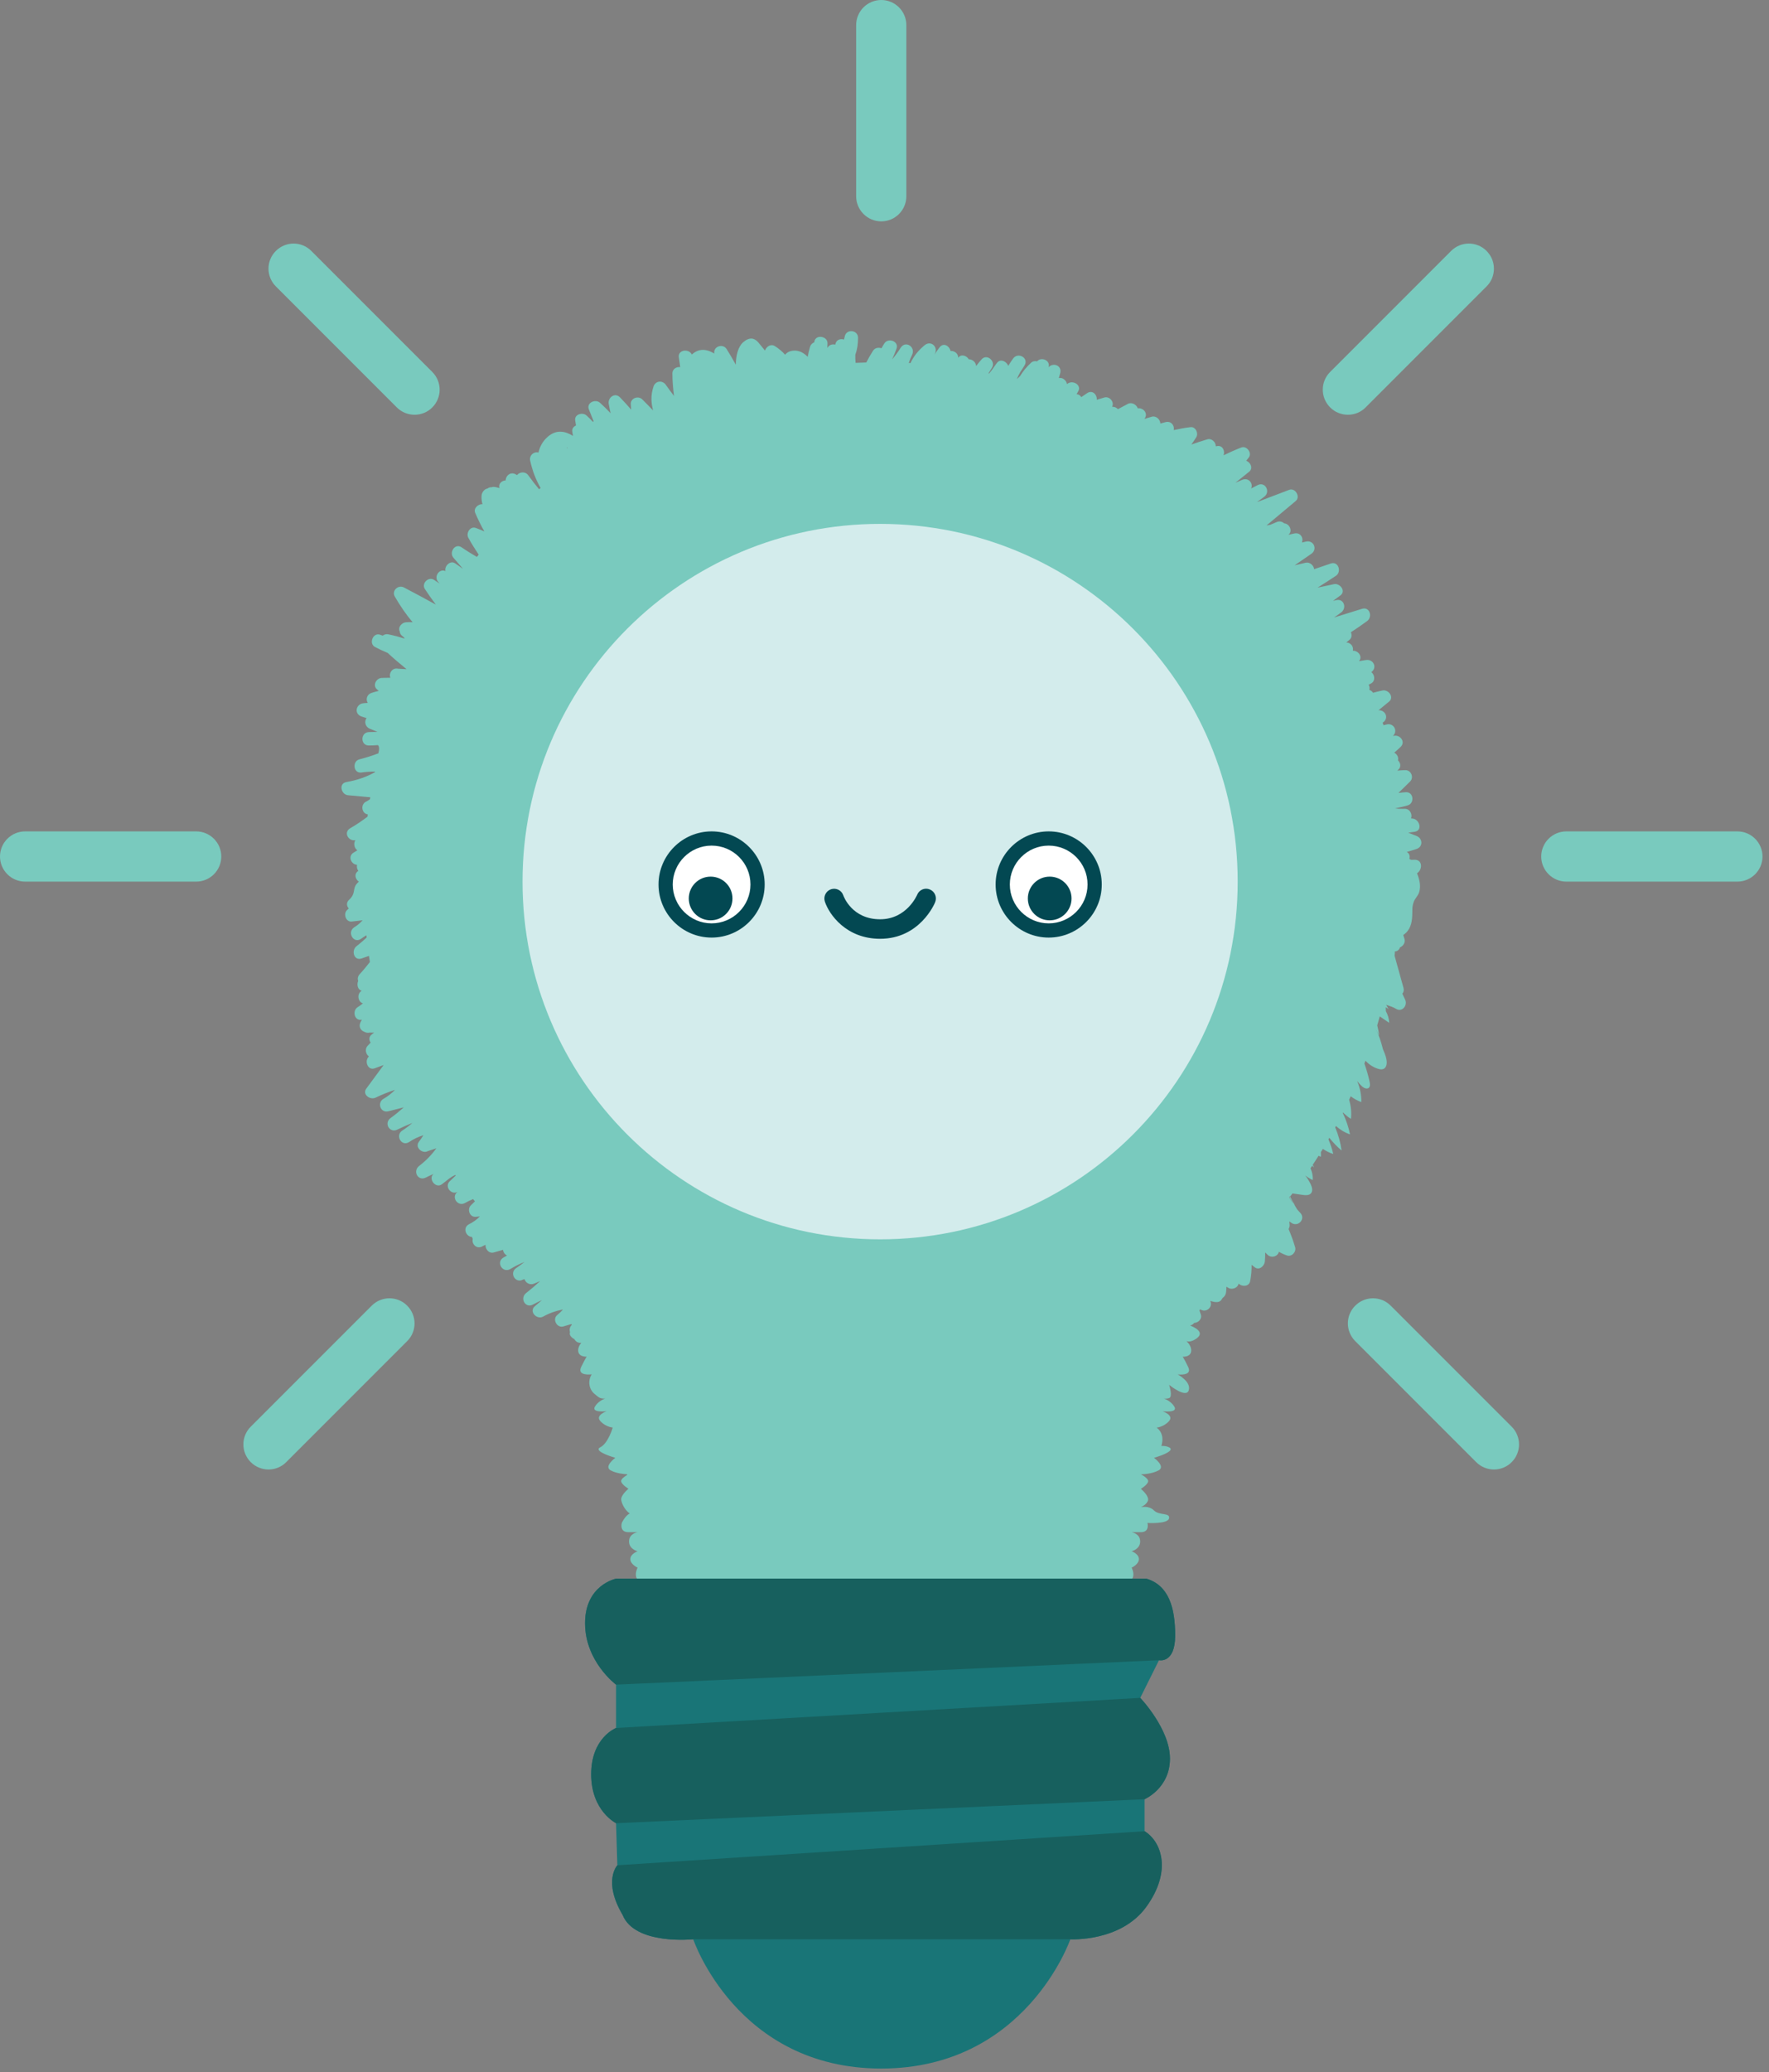
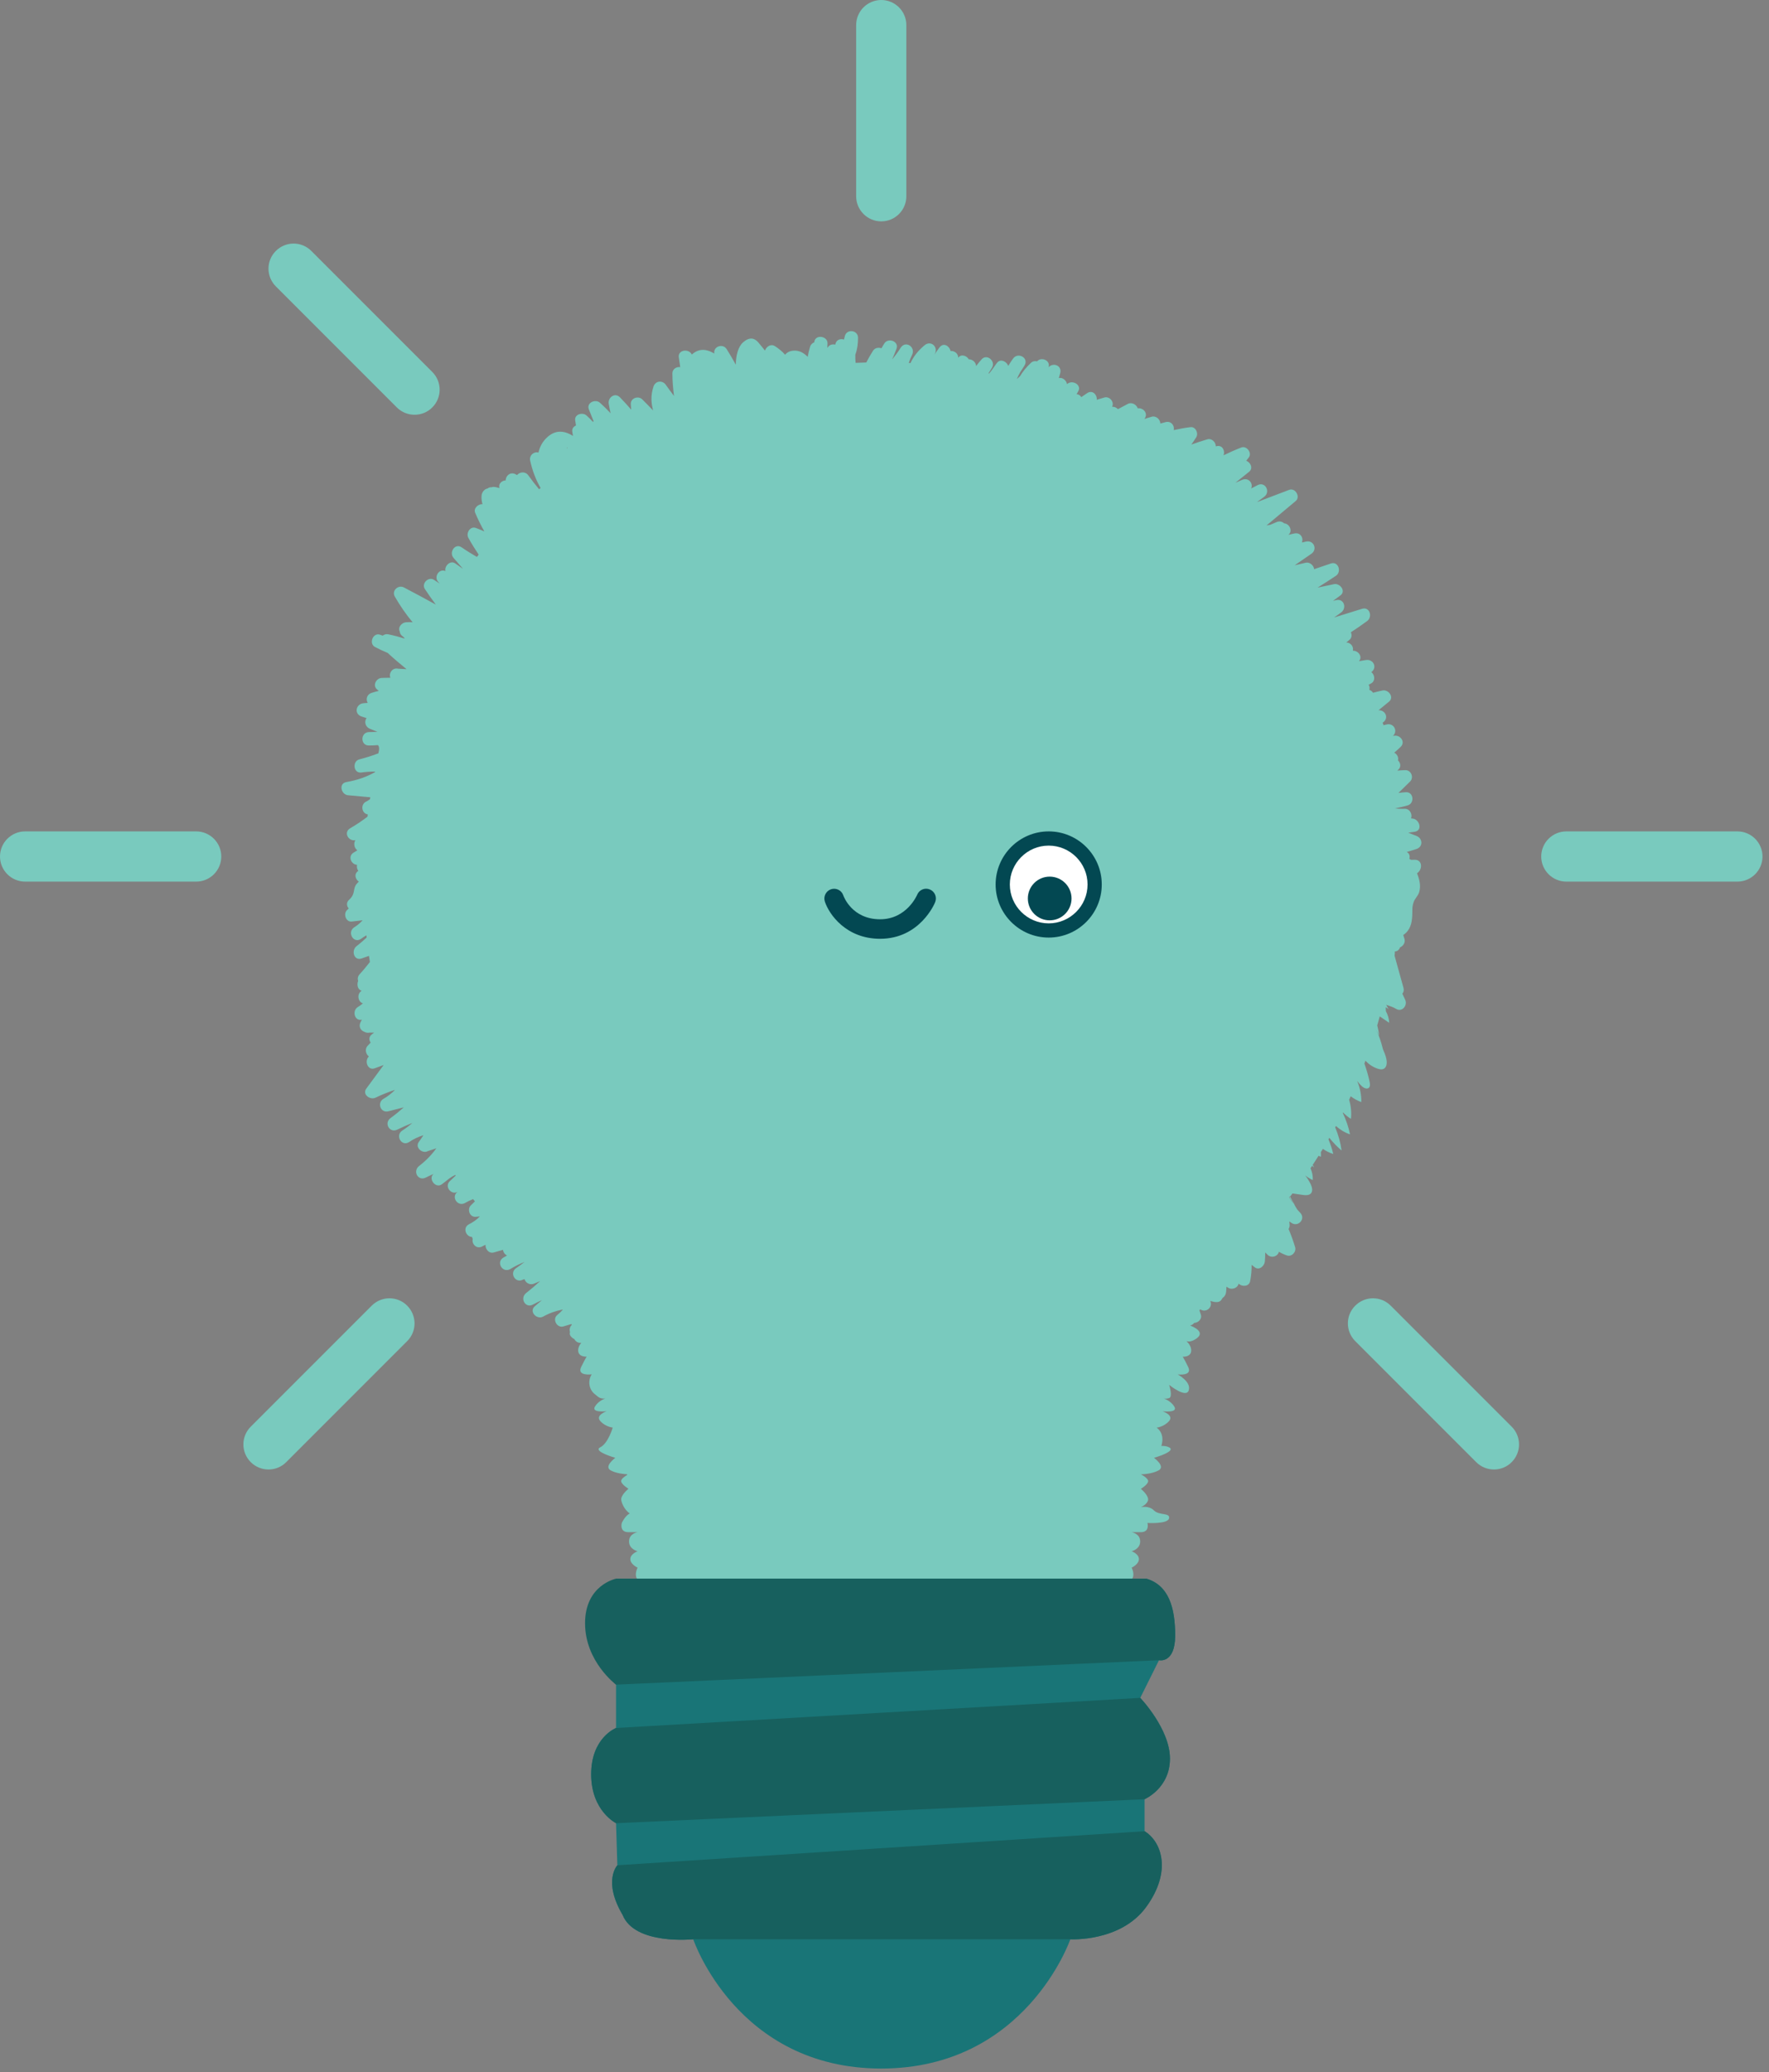
<svg xmlns="http://www.w3.org/2000/svg" width="234" height="274" viewBox="0 0 234 274" fill="none">
  <rect x="0" y="0" width="234" height="274" fill="#808080" stroke="none" />
  <g clip-path="url(#clip0_54_1806)">
    <path d="M187.13 113.68C186.97 113.69 186.8 113.69 186.64 113.69C186.57 113.63 186.5 113.6 186.42 113.57C186.52 113.27 186.47 112.94 186.2 112.72C186.16 112.69 186.13 112.66 186.09 112.64C186.52 112.53 186.95 112.4 187.39 112.25C188.26 111.95 188.19 110.86 187.39 110.54C187.02 110.39 186.65 110.25 186.28 110.1C186.56 110.06 186.84 110.02 187.13 109.98C188.21 109.82 187.78 108.36 186.9 108.24C186.82 108.23 186.73 108.22 186.65 108.21C186.85 107.7 186.53 106.96 185.85 106.94C185.4 106.96 184.95 106.93 184.51 106.89C185.07 106.78 185.63 106.66 186.21 106.49C187.14 106.22 187 104.7 185.98 104.75C185.63 104.77 185.3 104.8 184.98 104.85C185.49 104.35 186.01 103.84 186.52 103.34C187.06 102.81 186.67 101.81 185.89 101.83C185.53 101.84 185.17 101.86 184.82 101.89C184.86 101.85 184.9 101.82 184.95 101.78C185.38 101.41 185.26 100.86 184.92 100.54C185.03 100.15 184.81 99.72 184.43 99.52C184.71 99.28 184.99 99.03 185.27 98.76C185.96 98.1 185.22 97.14 184.41 97.28C184.35 97.29 184.3 97.3 184.25 97.31C184.93 96.71 184.42 95.6 183.47 95.78C183.31 95.81 183.16 95.85 183 95.89C182.98 95.78 182.94 95.66 182.88 95.56C182.9 95.55 182.91 95.54 182.93 95.53C183.77 94.96 183.26 93.87 182.35 93.91C182.81 93.53 183.27 93.15 183.73 92.78C184.47 92.18 183.65 91.13 182.87 91.3C182.45 91.39 182.03 91.49 181.62 91.6C181.51 91.42 181.34 91.29 181.13 91.21C181.2 90.97 181.16 90.74 181.04 90.54C181.15 90.48 181.26 90.42 181.36 90.37C181.97 90.04 181.85 89.22 181.4 88.87C182.22 88.26 181.67 87.13 180.7 87.27C180.38 87.31 180.07 87.38 179.76 87.43C180.29 86.82 179.66 86.01 178.95 86.04C179.09 85.51 178.67 84.96 178.09 84.95C178.24 84.83 178.38 84.71 178.53 84.58C178.83 84.32 178.83 83.92 178.69 83.6C179.42 83.13 180.13 82.64 180.84 82.12C181.59 81.57 181.19 80.18 180.16 80.5C178.93 80.88 177.69 81.26 176.46 81.65C176.78 81.43 177.11 81.21 177.42 80.97C178.18 80.39 177.78 79.1 176.74 79.35C176.6 79.38 176.47 79.41 176.33 79.45C176.66 79.21 176.99 78.97 177.32 78.72C178.08 78.13 177.23 77.08 176.46 77.24C175.73 77.39 175 77.55 174.28 77.7C175.1 77.19 175.91 76.67 176.72 76.13C177.5 75.6 177.04 74.17 176.04 74.51C175.3 74.76 174.57 75.01 173.83 75.26C173.79 74.76 173.25 74.28 172.7 74.41C172.22 74.52 171.73 74.64 171.25 74.75C171.99 74.24 172.73 73.73 173.47 73.22C174.3 72.64 173.79 71.41 172.79 71.6C172.59 71.64 172.4 71.69 172.21 71.73C172.46 71.12 172.02 70.36 171.2 70.54C170.94 70.6 170.68 70.66 170.42 70.72C170.43 70.71 170.43 70.71 170.44 70.7C171.04 70.22 170.56 69.23 169.87 69.2C169.62 68.97 169.24 68.86 168.85 69.04C168.58 69.16 168.32 69.27 168.05 69.38C167.88 69.41 167.7 69.44 167.53 69.48C168.82 68.4 170.11 67.33 171.39 66.25C172.06 65.69 171.34 64.46 170.53 64.77C169.11 65.31 167.69 65.85 166.27 66.39C166.59 66.16 166.9 65.92 167.22 65.69C168.12 65.03 167.35 63.6 166.33 64.16C166.06 64.31 165.78 64.45 165.5 64.59C165.81 63.91 165.14 63.07 164.28 63.46C163.99 63.59 163.71 63.71 163.42 63.83C164.02 63.35 164.62 62.86 165.23 62.38C165.8 61.92 165.42 61.13 164.85 60.92C164.97 60.77 165.08 60.62 165.2 60.47C165.64 59.87 164.9 58.9 164.2 59.17C163.39 59.48 162.61 59.83 161.85 60.2C162.05 59.65 161.77 58.91 161.07 58.97C160.98 58.98 160.9 58.99 160.82 59.01C160.83 58.47 160.29 57.92 159.7 58.09C158.99 58.3 158.29 58.53 157.59 58.78C157.81 58.47 158.03 58.15 158.24 57.81C158.56 57.29 158.16 56.4 157.48 56.48C156.72 56.57 155.98 56.71 155.26 56.87C155.39 56.27 154.92 55.64 154.2 55.81C153.96 55.87 153.72 55.94 153.49 56C153.48 55.47 152.93 54.94 152.36 55.1C152.03 55.19 151.7 55.3 151.38 55.4C151.4 55.36 151.43 55.33 151.45 55.29C151.87 54.61 151.21 53.89 150.5 53.99C150.34 53.51 149.72 53.12 149.18 53.41C148.74 53.64 148.31 53.87 147.88 54.1C147.68 53.89 147.4 53.76 147.11 53.79C147.43 53.15 146.78 52.36 146.08 52.56C145.75 52.66 145.41 52.76 145.08 52.86C145.14 52.2 144.51 51.51 143.81 51.98C143.55 52.16 143.29 52.33 143.03 52.51C142.9 52.29 142.69 52.13 142.41 52.13C142.46 52.03 142.52 51.93 142.57 51.83C143.2 50.95 141.9 50.16 141.18 50.76C141.17 50.77 141.15 50.78 141.14 50.8C141.07 50.31 140.55 49.86 140.06 49.99C140.13 49.77 140.19 49.55 140.25 49.31C140.48 48.32 139.31 47.89 138.7 48.56C139 47.66 137.74 47.13 137.18 47.78C136.91 47.71 136.61 47.75 136.37 47.98C135.77 48.54 135.31 49.1 134.94 49.72C134.8 49.86 134.65 49.99 134.5 50.12C134.64 49.8 134.8 49.49 134.97 49.18C135.16 48.9 135.35 48.61 135.53 48.31C136.12 47.31 134.65 46.51 134 47.42C133.76 47.75 133.56 48.07 133.37 48.38C133.37 48.38 133.37 48.38 133.37 48.39C133.18 47.8 132.34 47.38 131.89 47.97C131.84 48.03 131.8 48.09 131.75 48.15C131.72 48.2 131.69 48.23 131.66 48.28C131.59 48.37 131.53 48.46 131.47 48.55C131.27 48.84 131.07 49.12 130.84 49.38C130.81 49.37 130.78 49.37 130.75 49.36C130.93 49.1 131.1 48.83 131.24 48.58C131.71 47.73 130.54 46.74 129.85 47.51C129.58 47.8 129.35 48.1 129.12 48.4C129.09 47.88 128.61 47.49 128.15 47.51C127.87 47.03 127.17 46.77 126.76 47.28C126.75 47.29 126.75 47.3 126.74 47.31C126.79 46.77 126.25 46.36 125.74 46.41C125.6 45.76 124.82 45.25 124.3 45.91C124.25 45.97 124.21 46.03 124.16 46.09C124.16 46.1 124.15 46.1 124.15 46.11C123.94 46.38 123.76 46.65 123.6 46.91C123.63 46.85 123.66 46.79 123.69 46.72C124.09 45.8 123.1 44.98 122.3 45.65C121.43 46.38 120.84 47.13 120.44 48C120.36 48 120.29 47.99 120.21 47.99C120.33 47.61 120.49 47.24 120.67 46.87C121.11 45.85 119.77 44.99 119.14 45.98C118.79 46.54 118.41 47.04 118.01 47.52C118.22 47.07 118.41 46.6 118.59 46.1C118.94 45.13 117.49 44.6 116.97 45.42C116.84 45.63 116.71 45.84 116.6 46.05C116.22 45.91 115.73 45.98 115.48 46.38C115.15 46.89 114.86 47.41 114.59 47.93C114.12 47.94 113.65 47.96 113.18 47.98C113.14 47.63 113.13 47.27 113.14 46.91C113.39 46.23 113.5 45.49 113.5 44.65C113.49 43.65 112.04 43.45 111.76 44.41C111.71 44.58 111.68 44.74 111.64 44.9C111.2 44.75 110.65 44.9 110.51 45.47C110.5 45.5 110.5 45.53 110.49 45.57C110.18 45.49 109.81 45.56 109.61 45.79C109.55 45.86 109.5 45.93 109.44 46C109.44 45.8 109.45 45.61 109.46 45.41C109.5 44.43 107.88 44.18 107.72 45.17C107.72 45.2 107.71 45.23 107.71 45.26C107.46 45.36 107.24 45.56 107.16 45.83C107.02 46.29 106.92 46.73 106.84 47.18C106.38 46.71 105.84 46.39 105.21 46.36C104.58 46.34 104.14 46.55 103.85 46.9C103.48 46.48 103.04 46.11 102.51 45.77C101.99 45.43 101.41 45.8 101.21 46.3C101.2 46.32 101.2 46.34 101.19 46.36C100.89 45.98 100.6 45.62 100.31 45.28C100.3 45.27 100.29 45.27 100.29 45.26C99.79 44.68 99.14 44.53 98.3 45.26C97.65 45.83 97.35 46.96 97.33 48.22C96.95 47.53 96.55 46.84 96.12 46.16C95.62 45.36 94.31 45.82 94.49 46.75C93.75 46.3 92.99 46.11 92.26 46.4C91.96 46.52 91.72 46.69 91.52 46.88C91.5 46.84 91.47 46.8 91.44 46.76C91.01 46.09 89.68 46.28 89.79 47.21C89.85 47.66 89.91 48.1 89.98 48.54C89.48 48.47 88.93 48.8 88.94 49.39C88.95 50.41 89.03 51.39 89.16 52.36C88.79 51.87 88.42 51.38 88.07 50.88C87.63 50.25 86.71 50.34 86.45 51.09C86.05 52.28 86.13 53.29 86.39 54.27C85.91 53.78 85.44 53.28 84.95 52.8C84.42 52.29 83.41 52.64 83.44 53.43C83.45 53.69 83.48 53.93 83.5 54.17C83.02 53.62 82.53 53.07 82 52.53C81.33 51.85 80.39 52.57 80.52 53.39C80.59 53.82 80.68 54.23 80.77 54.64C80.33 54.17 79.87 53.71 79.37 53.26C78.77 52.71 77.55 53.24 77.89 54.12C78.1 54.66 78.31 55.19 78.53 55.72C78.49 55.73 78.45 55.74 78.41 55.76C78.16 55.48 77.89 55.21 77.59 54.94C77.09 54.48 75.98 54.75 76.08 55.57C76.11 55.81 76.16 56.03 76.19 56.26C75.89 56.39 75.65 56.66 75.7 57.04C75.72 57.25 75.76 57.44 75.8 57.64C74.75 56.98 73.59 56.78 72.48 57.73C71.79 58.32 71.4 59.05 71.23 59.84C70.63 59.67 69.98 60.2 70.13 60.91C70.43 62.26 70.88 63.44 71.51 64.52C71.44 64.57 71.37 64.63 71.31 64.69C70.82 64.11 70.35 63.5 69.89 62.86C69.48 62.28 68.73 62.4 68.39 62.82C68.33 62.78 68.26 62.75 68.2 62.71C67.55 62.35 66.9 62.86 66.89 63.52C66.37 63.55 65.89 63.96 66.07 64.54C65.83 64.46 65.58 64.4 65.32 64.38C65.22 64.37 65.13 64.39 65.03 64.43C64.83 64.41 64.65 64.47 64.49 64.59C64.06 64.66 63.73 65.12 63.7 65.53C63.67 65.92 63.72 66.3 63.82 66.67C63.26 66.61 62.61 67.22 62.85 67.79C63.22 68.66 63.62 69.48 64.07 70.27C63.71 70.11 63.34 69.95 62.95 69.81C62.19 69.53 61.61 70.48 61.95 71.11C62.38 71.89 62.84 72.62 63.32 73.34C63.24 73.44 63.16 73.54 63.08 73.64C62.4 73.24 61.72 72.83 61.06 72.37C60.19 71.77 59.36 73.04 59.99 73.76C60.41 74.24 60.82 74.72 61.24 75.21C60.91 74.98 60.57 74.75 60.24 74.51C59.58 74.02 58.76 74.84 58.92 75.51C58.09 75.13 57.35 76.27 57.97 76.95C58.04 77.02 58.1 77.09 58.17 77.17C57.92 77 57.66 76.84 57.41 76.67C56.67 76.19 55.72 77.15 56.2 77.88C56.66 78.59 57.15 79.27 57.65 79.94C56.25 79.17 54.85 78.42 53.44 77.68C52.67 77.28 51.77 78.1 52.23 78.89C52.94 80.12 53.71 81.24 54.58 82.28C54.31 82.26 54.02 82.25 53.7 82.28C53.12 82.33 52.59 82.95 52.89 83.52C52.89 83.71 52.98 83.91 53.2 84.09C53.26 84.14 53.32 84.18 53.38 84.23C53.38 84.23 53.38 84.23 53.39 84.23C53.44 84.3 53.49 84.37 53.54 84.44C52.84 84.22 52.12 84.03 51.35 83.87C51.07 83.81 50.82 83.9 50.62 84.05C50.51 84.01 50.4 83.97 50.29 83.93C49.35 83.58 48.73 85.09 49.61 85.55C50.16 85.84 50.72 86.1 51.28 86.33C52.09 87.08 52.93 87.79 53.78 88.48C53.41 88.46 53.04 88.44 52.67 88.42C51.9 88.24 51.39 89.02 51.64 89.62C51.26 89.62 50.88 89.62 50.49 89.64C49.77 89.67 49.26 90.61 49.86 91.15C49.94 91.22 50.02 91.28 50.1 91.35C49.78 91.43 49.46 91.51 49.14 91.62C48.55 91.81 48.35 92.44 48.64 92.94C48.44 92.96 48.25 92.96 48.04 92.99C47.07 93.11 46.82 94.38 47.8 94.73C48.03 94.81 48.26 94.87 48.49 94.95C48.16 95.38 48.3 96.1 48.92 96.36C49.26 96.5 49.59 96.63 49.93 96.76C49.68 96.78 49.42 96.78 49.16 96.79C49.03 96.79 48.9 96.8 48.79 96.8C47.66 96.84 47.65 98.58 48.79 98.57C49.2 98.57 49.6 98.55 49.99 98.52C50.18 98.7 50.2 99.06 50.05 99.61C49.22 99.93 48.38 100.19 47.52 100.41C46.59 100.67 46.73 102.24 47.76 102.15C48.38 102.06 49 102.02 49.62 102.02C49.61 102.05 49.61 102.08 49.6 102.1C48.45 102.75 47.22 103.16 45.81 103.41C44.76 103.59 45.12 105.07 46.04 105.15C47.02 105.24 48 105.33 48.98 105.42C48.97 105.51 48.95 105.59 48.94 105.68C48.81 105.77 48.67 105.86 48.54 105.94C47.61 106.28 47.82 107.58 48.65 107.68C48.64 107.78 48.63 107.89 48.61 107.99C47.89 108.53 47.14 109.05 46.33 109.51C45.39 110.05 46.09 111.28 47.01 111.09C46.73 111.52 46.87 112.17 47.27 112.43C47.11 112.53 46.96 112.63 46.8 112.72C45.96 113.2 46.45 114.31 47.23 114.35C47.17 114.64 47.23 114.94 47.4 115.15C46.81 115.53 46.98 116.24 47.46 116.57C47.36 116.67 47.26 116.78 47.17 116.88C46.62 117.57 47.08 118.15 46.18 118.97C45.78 119.33 45.85 119.8 46.13 120.12C46.05 120.19 45.98 120.27 45.9 120.34C45.39 120.83 45.74 121.94 46.53 121.85C47.01 121.79 47.49 121.74 47.97 121.68C47.64 122.04 47.27 122.36 46.83 122.63C45.9 123.27 46.75 124.78 47.72 124.16C47.96 123.98 48.21 123.82 48.47 123.67C48.48 123.77 48.49 123.86 48.5 123.96C48.09 124.35 47.66 124.72 47.16 125.11C46.44 125.66 46.8 127.09 47.84 126.73C48.16 126.62 48.49 126.51 48.81 126.39C48.85 126.66 48.89 126.93 48.93 127.2C48.5 127.75 48.06 128.29 47.58 128.81C47.31 129.1 47.28 129.43 47.38 129.7C47.17 130.18 47.31 130.87 47.84 131C47.83 131.01 47.82 131.02 47.8 131.03C47.16 131.46 47.37 132.51 48.01 132.67C47.78 132.86 47.54 133.03 47.28 133.19C46.55 133.71 46.93 135.07 47.87 134.82C47.81 134.93 47.75 135.05 47.69 135.16C47.41 135.73 47.69 136.26 48.22 136.44C48.42 136.55 48.66 136.59 48.91 136.53C49.12 136.54 49.31 136.54 49.49 136.53C49.38 136.62 49.26 136.71 49.15 136.8C48.77 137.11 48.81 137.54 49.03 137.86C48.89 138 48.76 138.15 48.62 138.29C48.23 138.7 48.38 139.39 48.79 139.68C48.77 139.71 48.74 139.74 48.72 139.77C48.21 140.38 48.67 141.59 49.58 141.25C49.97 141.1 50.36 140.96 50.75 140.82C49.99 141.86 49.22 142.9 48.46 143.93C47.88 144.72 48.96 145.48 49.67 145.14C50.57 144.71 51.41 144.38 52.26 144.1C51.8 144.57 51.28 144.98 50.68 145.32C49.86 145.86 50.36 147.19 51.36 146.94C52.04 146.77 52.72 146.59 53.41 146.42C52.86 146.91 52.29 147.38 51.67 147.83C50.75 148.49 51.53 149.87 52.56 149.36C53.25 149.02 53.9 148.74 54.55 148.48C54.12 148.85 53.68 149.19 53.19 149.5C52.27 150.14 53.09 151.61 54.08 151.03C54.69 150.61 55.33 150.31 56.01 150.1C55.82 150.4 55.62 150.69 55.4 150.99C54.85 151.74 55.89 152.61 56.61 152.2C56.98 152.08 57.35 151.95 57.72 151.83C57.1 152.69 56.37 153.45 55.44 154.17C54.56 154.85 55.29 156.23 56.33 155.7C56.69 155.52 57.02 155.36 57.35 155.22C56.6 155.85 57.62 157.19 58.43 156.6C58.77 156.35 59.09 156.1 59.39 155.85C59.66 155.66 59.93 155.49 60.22 155.35C60.24 155.38 60.26 155.41 60.28 155.44C60.02 155.69 59.75 155.94 59.49 156.19C58.76 156.88 59.69 158.08 60.55 157.58C59.63 158.19 60.48 159.58 61.48 159.08C61.84 158.87 62.2 158.7 62.58 158.55C62.66 158.65 62.74 158.75 62.82 158.85C62.64 159.03 62.46 159.2 62.28 159.38C61.76 159.89 62.12 160.95 62.91 160.89C63.1 160.87 63.29 160.86 63.48 160.84C63.06 161.27 62.56 161.62 61.99 161.9C61.16 162.39 61.67 163.55 62.44 163.55C62.46 163.64 62.48 163.73 62.53 163.81C62.37 164.47 63.02 165.22 63.8 164.8C63.94 164.72 64.09 164.66 64.23 164.59C64.17 165.15 64.67 165.79 65.33 165.6C65.73 165.49 66.13 165.37 66.54 165.26C66.57 165.58 66.78 165.87 67.07 166.01C66.9 166.11 66.74 166.19 66.57 166.29C65.6 166.89 66.45 168.34 67.46 167.82C68.1 167.43 68.74 167.12 69.39 166.85C69.05 167.12 68.69 167.39 68.28 167.67C67.34 168.3 68.16 169.74 69.17 169.2C69.24 169.18 69.31 169.16 69.38 169.13C69.52 169.6 70.06 169.98 70.67 169.72C70.93 169.6 71.19 169.49 71.45 169.39C70.87 169.93 70.26 170.45 69.61 170.96C68.73 171.63 69.47 173.04 70.5 172.49C70.92 172.27 71.31 172.08 71.69 171.91C71.38 172.18 71.06 172.45 70.75 172.71C69.94 173.4 70.97 174.52 71.82 174.1C72.65 173.63 73.51 173.33 74.42 173.15C74.43 173.16 74.43 173.17 74.44 173.18C74.21 173.44 73.96 173.68 73.68 173.9C73.03 174.49 73.71 175.65 74.54 175.38C74.89 175.27 75.23 175.17 75.58 175.07C75.6 175.11 75.62 175.14 75.64 175.18C75.36 175.43 75.3 175.81 75.4 176.15C75.31 176.39 75.38 176.65 75.77 176.94C75.85 177 75.91 177.03 75.98 177.07C76.15 177.39 76.5 177.62 76.89 177.54C76.89 177.54 76.89 177.54 76.89 177.55C76.68 177.8 76.49 178.13 76.48 178.51C76.45 179.47 77.61 179.38 77.61 179.38C77.61 179.38 77.49 179.5 76.88 180.74C76.27 181.99 78.27 181.72 78.27 181.72C77.74 182.55 77.88 183.65 78.62 184.29C78.93 184.56 79.22 184.79 79.4 184.85C79.67 184.94 79.89 184.94 80.04 184.91V184.92C79.71 185.05 79.08 185.35 78.7 185.98C78.17 186.85 80.26 186.59 80.26 186.59C80.26 186.59 78.71 187.11 79.4 187.89C80.09 188.67 81.05 188.76 81.05 188.76C81.05 188.76 80.45 190.85 79.4 191.37C78.35 191.89 81.39 192.76 81.39 192.76C81.39 192.76 79.83 193.9 80.78 194.42C81.54 194.83 82.55 194.91 82.95 194.93C82.96 194.96 82.96 194.99 82.97 195.02C82.68 195.19 82.1 195.56 82.17 195.89C82.26 196.32 83.13 196.85 83.13 196.85C83.13 196.85 82.17 197.63 82.17 198.24C82.17 198.56 82.52 199.59 83.3 200.11C82.65 200.46 82.25 201.37 82.25 201.37C82.25 201.37 81.9 202.59 83.12 202.59C84.34 202.59 84.34 202.59 84.34 202.59C84.34 202.59 83.21 202.76 83.21 203.81C83.21 204.86 84.34 205.11 84.34 205.11C84.34 205.11 83.38 205.46 83.38 206.15C83.38 206.85 84.34 207.28 84.34 207.28C84.34 207.28 83.82 208.26 84.34 208.85C84.6 208.85 84.83 208.85 85.07 208.85H148.03C148.53 208.85 149.07 208.85 149.69 208.85C150.21 208.25 149.69 207.28 149.69 207.28C149.69 207.28 150.65 206.85 150.65 206.15C150.65 205.45 149.69 205.11 149.69 205.11C149.69 205.11 150.82 204.85 150.82 203.81C150.82 202.77 149.69 202.59 149.69 202.59C149.69 202.59 149.69 202.59 150.91 202.59C152.13 202.59 151.78 201.37 151.78 201.37C151.78 201.37 154.48 201.54 154.64 200.76C154.81 199.98 153.34 200.41 152.65 199.72C151.95 199.02 150.91 199.29 150.91 199.29C150.91 199.29 151.87 198.86 151.87 198.25C151.87 197.64 150.91 196.86 150.91 196.86C150.91 196.86 151.78 196.34 151.87 195.9C151.96 195.46 150.91 194.94 150.91 194.94C150.91 194.94 152.3 194.94 153.26 194.42C154.22 193.9 152.65 192.76 152.65 192.76C152.65 192.76 155.69 191.89 154.64 191.37C154.31 191.21 153.96 191.17 153.62 191.19C153.65 191.11 153.67 191.03 153.69 190.94C154.04 189.37 152.99 188.77 152.99 188.77C152.99 188.77 153.95 188.68 154.64 187.9C155.33 187.12 153.78 186.6 153.78 186.6C153.78 186.6 155.87 186.86 155.34 185.99C154.91 185.29 154.18 184.99 153.9 184.9C154.04 184.94 154.3 184.98 154.65 184.86C155.17 184.69 154.65 183.11 154.65 183.11C154.65 183.11 156.92 184.95 157.25 183.82C157.59 182.69 155.78 181.73 155.78 181.73C155.78 181.73 157.78 181.99 157.17 180.75C156.56 179.5 156.44 179.39 156.44 179.39C156.44 179.39 157.6 179.48 157.57 178.52C157.55 178.01 157.23 177.6 156.94 177.33C157.24 177.43 157.68 177.41 158.3 176.96C159.46 176.11 157.83 175.42 157.45 175.28C157.46 175.27 157.46 175.26 157.47 175.25C157.66 175.21 157.84 175.08 157.97 174.92C158.51 174.9 159.04 174.39 158.84 173.81C158.78 173.63 158.72 173.45 158.66 173.27C158.69 173.22 158.72 173.17 158.75 173.12C158.79 173.14 158.83 173.16 158.86 173.18C159.62 173.59 160.48 172.78 160.08 172.01C160.27 172.07 160.46 172.12 160.66 172.15C160.95 172.2 161.32 172.18 161.52 171.92C161.6 171.82 161.66 171.72 161.72 171.62C161.97 171.46 162.15 171.18 162.18 170.86C162.21 170.61 162.22 170.37 162.23 170.13C162.32 170.19 162.41 170.25 162.51 170.3C162.98 170.57 163.75 170.29 163.83 169.73C163.85 169.75 163.87 169.77 163.89 169.78C164.36 170.15 165.23 170.12 165.37 169.39C165.51 168.64 165.57 167.93 165.56 167.24C165.7 167.35 165.83 167.46 165.98 167.57C166.57 168.02 167.25 167.39 167.31 166.81C167.35 166.39 167.36 165.99 167.36 165.6C167.47 165.71 167.57 165.82 167.69 165.93C168.19 166.39 169.02 166.15 169.17 165.51C169.49 165.7 169.84 165.87 170.23 166C170.87 166.22 171.5 165.53 171.32 164.91C171.07 164.08 170.78 163.28 170.45 162.5C170.54 162.37 170.59 162.2 170.59 162C170.58 161.83 170.57 161.67 170.55 161.5C170.68 161.58 170.8 161.66 170.93 161.76C171.82 162.21 172.71 161.12 172 160.37C171.85 160.22 171.72 160.06 171.58 159.9C171.27 159.36 170.93 158.83 170.57 158.32C170.7 158.15 170.84 157.97 170.97 157.8C171.32 157.85 171.67 157.9 172.01 157.95L172.35 158C172.72 158.05 173.15 158.07 173.4 157.8C173.69 157.49 173.56 156.98 173.38 156.59C173.19 156.19 172.95 155.8 172.67 155.45C172.67 155.45 172.67 155.45 172.67 155.44C172.97 155.67 173.3 155.87 173.65 156.03C173.68 155.49 173.57 154.96 173.35 154.47C173.42 154.36 173.49 154.25 173.56 154.15C173.65 154.22 173.74 154.29 173.83 154.36C173.77 154.25 173.7 154.14 173.64 154.03C173.9 153.63 174.16 153.23 174.42 152.82C174.52 152.86 174.62 152.92 174.72 152.95C174.74 152.75 174.73 152.54 174.72 152.34C174.81 152.2 174.9 152.05 174.99 151.91C175.41 152.2 175.87 152.43 176.36 152.59C176.21 151.93 175.99 151.28 175.73 150.65C175.77 150.58 175.81 150.52 175.84 150.45C176.33 151.05 176.86 151.62 177.46 152.12C177.32 151.07 177.03 150.04 176.62 149.07C176.65 149.01 176.69 148.94 176.72 148.88C177.25 149.37 177.89 149.76 178.58 149.99C178.38 149.01 178.05 148.06 177.62 147.15C177.63 147.13 177.64 147.11 177.65 147.09C177.97 147.41 178.32 147.71 178.7 147.94C178.79 147.09 178.7 146.23 178.46 145.41C178.53 145.26 178.6 145.11 178.67 144.95C179.09 145.28 179.57 145.54 180.07 145.72C180.09 144.78 179.9 143.84 179.54 142.98C179.54 142.97 179.54 142.97 179.55 142.96C179.73 143.21 179.94 143.44 180.17 143.65C180.42 143.87 180.82 144.05 181.07 143.83C181.26 143.66 181.23 143.36 181.18 143.1C181.01 142.26 180.77 141.44 180.48 140.63C180.53 140.5 180.58 140.38 180.62 140.25C181.07 140.73 181.62 141.11 182.25 141.31C182.49 141.39 182.77 141.44 183 141.34C183.48 141.13 183.49 140.46 183.37 139.95C183.27 139.53 183.11 139.12 182.93 138.72C182.71 137.81 182.41 136.93 182.02 136.09C182.16 136.37 182.29 136.65 182.43 136.93C182.38 136.47 182.29 136.02 182.18 135.58C182.29 135.19 182.4 134.79 182.51 134.39C182.93 134.67 183.35 134.96 183.76 135.24C183.74 134.7 183.58 134.17 183.32 133.7C183.32 133.62 183.31 133.41 183.3 133.19C183.45 133.25 183.58 133.34 183.69 133.47C183.58 133.27 183.48 133.06 183.37 132.86C183.82 133.01 184.27 133.15 184.66 133.39C185.47 133.89 186.23 132.93 185.87 132.18C185.75 131.92 185.62 131.66 185.5 131.39C185.66 131.2 185.74 130.95 185.65 130.62C185.26 129.2 184.86 127.78 184.47 126.36C184.5 126.17 184.51 125.99 184.51 125.8C184.86 125.8 185.09 125.56 185.2 125.26C185.61 125.1 185.91 124.62 185.79 124.18C185.74 123.99 185.68 123.81 185.62 123.63C186.24 123.23 186.68 122.54 186.78 121.46C186.88 120.41 186.72 120.02 187.01 119.24C187.17 118.8 187.59 118.43 187.73 117.95C187.97 117.14 187.77 116.28 187.44 115.47C188.23 114.94 188.15 113.66 187.13 113.68ZM75.06 59.2C75.06 59.24 75.06 59.27 75.06 59.31C75.03 59.26 75 59.2 74.97 59.15C75 59.17 75.03 59.18 75.06 59.2ZM171.32 159.41C171.03 159.06 170.76 158.7 170.52 158.32C170.56 158.27 170.59 158.23 170.63 158.18C170.84 158.6 171.07 159.01 171.32 159.41Z" fill="#79CABE" />
-     <path d="M154.76 232.53C154.76 228.6 150.83 224.5 150.83 224.5L153.31 219.52C153.31 219.52 155.45 220 155.45 216.25C155.45 212.5 154.56 209.61 151.65 208.74C148.29 208.74 81.49 208.74 81.49 208.74C81.49 208.74 77.39 209.55 77.39 214.63C77.39 219.71 81.49 222.75 81.49 222.75V228.48C81.49 228.48 78.2 229.75 78.2 234.6C78.2 239.45 81.49 241.07 81.49 241.07L81.66 246.63C81.66 246.63 79.7 248.69 82.35 253.19C83.97 257.23 91.7 256.42 91.7 256.42C91.7 256.42 97.45 273.51 116.57 273.51C135.69 273.51 141.58 256.42 141.58 256.42C141.58 256.42 148.25 256.8 151.63 252.12C155.01 247.44 153.68 243.54 151.4 242.12C151.4 240.53 151.4 237.89 151.4 237.89C151.4 237.89 154.76 236.45 154.76 232.53Z" fill="#197577" />
+     <path d="M154.76 232.53C154.76 228.6 150.83 224.5 150.83 224.5L153.31 219.52C153.31 219.52 155.45 220 155.45 216.25C155.45 212.5 154.56 209.61 151.65 208.74C148.29 208.74 81.49 208.74 81.49 208.74C77.39 219.71 81.49 222.75 81.49 222.75V228.48C81.49 228.48 78.2 229.75 78.2 234.6C78.2 239.45 81.49 241.07 81.49 241.07L81.66 246.63C81.66 246.63 79.7 248.69 82.35 253.19C83.97 257.23 91.7 256.42 91.7 256.42C91.7 256.42 97.45 273.51 116.57 273.51C135.69 273.51 141.58 256.42 141.58 256.42C141.58 256.42 148.25 256.8 151.63 252.12C155.01 247.44 153.68 243.54 151.4 242.12C151.4 240.53 151.4 237.89 151.4 237.89C151.4 237.89 154.76 236.45 154.76 232.53Z" fill="#197577" />
    <path d="M151.41 237.9C151.41 237.9 154.76 236.46 154.76 232.53C154.76 228.6 150.83 224.5 150.83 224.5L81.49 228.48C81.49 228.48 78.2 229.75 78.2 234.6C78.2 239.45 81.49 241.07 81.49 241.07L151.41 237.9Z" fill="#17605E" />
    <path d="M155.45 216.25C155.45 212.5 154.56 209.61 151.65 208.74C148.29 208.74 81.49 208.74 81.49 208.74C81.49 208.74 77.39 209.55 77.39 214.63C77.39 219.71 81.49 222.75 81.49 222.75L153.31 219.52C153.32 219.52 155.45 220 155.45 216.25Z" fill="#17605E" />
    <path d="M151.41 242.13L81.67 246.63C81.67 246.63 79.71 248.69 82.36 253.19C83.98 257.23 91.71 256.42 91.71 256.42H141.59C141.59 256.42 148.26 256.8 151.64 252.12C155.02 247.45 153.69 243.54 151.41 242.13Z" fill="#17605E" />
    <path d="M116.57 29.27C114.74 29.27 113.25 27.78 113.25 25.95V3.32C113.25 1.49 114.74 0 116.57 0C118.4 0 119.89 1.49 119.89 3.32V25.95C119.89 27.79 118.4 29.27 116.57 29.27Z" fill="#79CABE" />
    <path d="M54.84 54.84C53.99 54.84 53.14 54.52 52.49 53.87L36.49 37.87C35.19 36.57 35.19 34.47 36.49 33.18C37.79 31.88 39.89 31.88 41.18 33.18L57.18 49.18C58.48 50.48 58.48 52.58 57.18 53.87C56.54 54.52 55.69 54.84 54.84 54.84Z" fill="#79CABE" />
    <path d="M197.62 194.3C196.77 194.3 195.92 193.98 195.27 193.33L179.27 177.33C177.97 176.03 177.97 173.93 179.27 172.64C180.57 171.34 182.67 171.34 183.96 172.64L199.96 188.64C201.26 189.94 201.26 192.04 199.96 193.33C199.32 193.98 198.47 194.3 197.62 194.3Z" fill="#79CABE" />
    <path d="M25.95 116.57H3.32C1.49 116.57 0 115.08 0 113.25C0 111.42 1.49 109.93 3.32 109.93H25.95C27.78 109.93 29.27 111.42 29.27 113.25C29.27 115.08 27.79 116.57 25.95 116.57Z" fill="#79CABE" />
    <path d="M229.82 116.57H207.19C205.36 116.57 203.87 115.08 203.87 113.25C203.87 111.42 205.36 109.93 207.19 109.93H229.82C231.65 109.93 233.14 111.42 233.14 113.25C233.14 115.08 231.65 116.57 229.82 116.57Z" fill="#79CABE" />
    <path d="M35.52 194.3C34.67 194.3 33.82 193.98 33.17 193.33C31.87 192.03 31.87 189.93 33.17 188.64L49.17 172.64C50.47 171.34 52.57 171.34 53.86 172.64C55.16 173.94 55.16 176.04 53.86 177.33L37.86 193.33C37.22 193.98 36.37 194.3 35.52 194.3Z" fill="#79CABE" />
-     <path d="M178.3 54.84C177.45 54.84 176.6 54.52 175.95 53.87C174.65 52.57 174.65 50.47 175.95 49.18L191.95 33.18C193.25 31.88 195.35 31.88 196.64 33.18C197.94 34.48 197.94 36.58 196.64 37.87L180.64 53.87C180 54.52 179.15 54.84 178.3 54.84Z" fill="#79CABE" />
-     <path d="M116.42 163.87C142.543 163.87 163.72 142.693 163.72 116.57C163.72 90.447 142.543 69.27 116.42 69.27C90.297 69.27 69.12 90.447 69.12 116.57C69.12 142.693 90.297 163.87 116.42 163.87Z" fill="#D3ECEC" />
    <path d="M138.72 123.03C142.078 123.03 144.8 120.308 144.8 116.95C144.8 113.592 142.078 110.87 138.72 110.87C135.362 110.87 132.64 113.592 132.64 116.95C132.64 120.308 135.362 123.03 138.72 123.03Z" fill="white" />
    <path d="M138.72 123.97C134.85 123.97 131.7 120.82 131.7 116.95C131.7 113.08 134.85 109.93 138.72 109.93C142.59 109.93 145.74 113.08 145.74 116.95C145.74 120.82 142.59 123.97 138.72 123.97ZM138.72 111.81C135.89 111.81 133.58 114.12 133.58 116.95C133.58 119.78 135.89 122.09 138.72 122.09C141.55 122.09 143.86 119.78 143.86 116.95C143.86 114.11 141.55 111.81 138.72 111.81Z" fill="#034852" />
-     <path d="M94.13 123.03C97.488 123.03 100.21 120.308 100.21 116.95C100.21 113.592 97.488 110.87 94.13 110.87C90.772 110.87 88.05 113.592 88.05 116.95C88.05 120.308 90.772 123.03 94.13 123.03Z" fill="white" />
-     <path d="M94.13 123.97C90.26 123.97 87.11 120.82 87.11 116.95C87.11 113.08 90.26 109.93 94.13 109.93C98 109.93 101.15 113.08 101.15 116.95C101.15 120.82 98 123.97 94.13 123.97ZM94.13 111.81C91.3 111.81 88.99 114.12 88.99 116.95C88.99 119.78 91.3 122.09 94.13 122.09C96.96 122.09 99.27 119.78 99.27 116.95C99.27 114.11 96.97 111.81 94.13 111.81Z" fill="#034852" />
-     <path d="M94 121.69C95.596 121.69 96.89 120.396 96.89 118.8C96.89 117.204 95.596 115.91 94 115.91C92.404 115.91 91.11 117.204 91.11 118.8C91.11 120.396 92.404 121.69 94 121.69Z" fill="#034852" />
    <path d="M138.85 121.69C140.446 121.69 141.74 120.396 141.74 118.8C141.74 117.204 140.446 115.91 138.85 115.91C137.254 115.91 135.96 117.204 135.96 118.8C135.96 120.396 137.254 121.69 138.85 121.69Z" fill="#034852" />
    <path d="M116.42 124.13C111.93 124.13 109.67 120.91 109.11 119.21C108.89 118.54 109.25 117.81 109.93 117.58C110.6 117.36 111.33 117.72 111.55 118.39C111.6 118.54 112.71 121.55 116.42 121.55C119.95 121.55 121.31 118.34 121.32 118.31C121.59 117.65 122.34 117.33 123 117.61C123.66 117.88 123.97 118.63 123.7 119.29C123.63 119.49 121.66 124.13 116.42 124.13Z" fill="#034852" />
  </g>
  <defs>
    <clipPath id="clip0_54_1806">
      <rect width="233.14" height="273.52" fill="white" />
    </clipPath>
  </defs>
</svg>